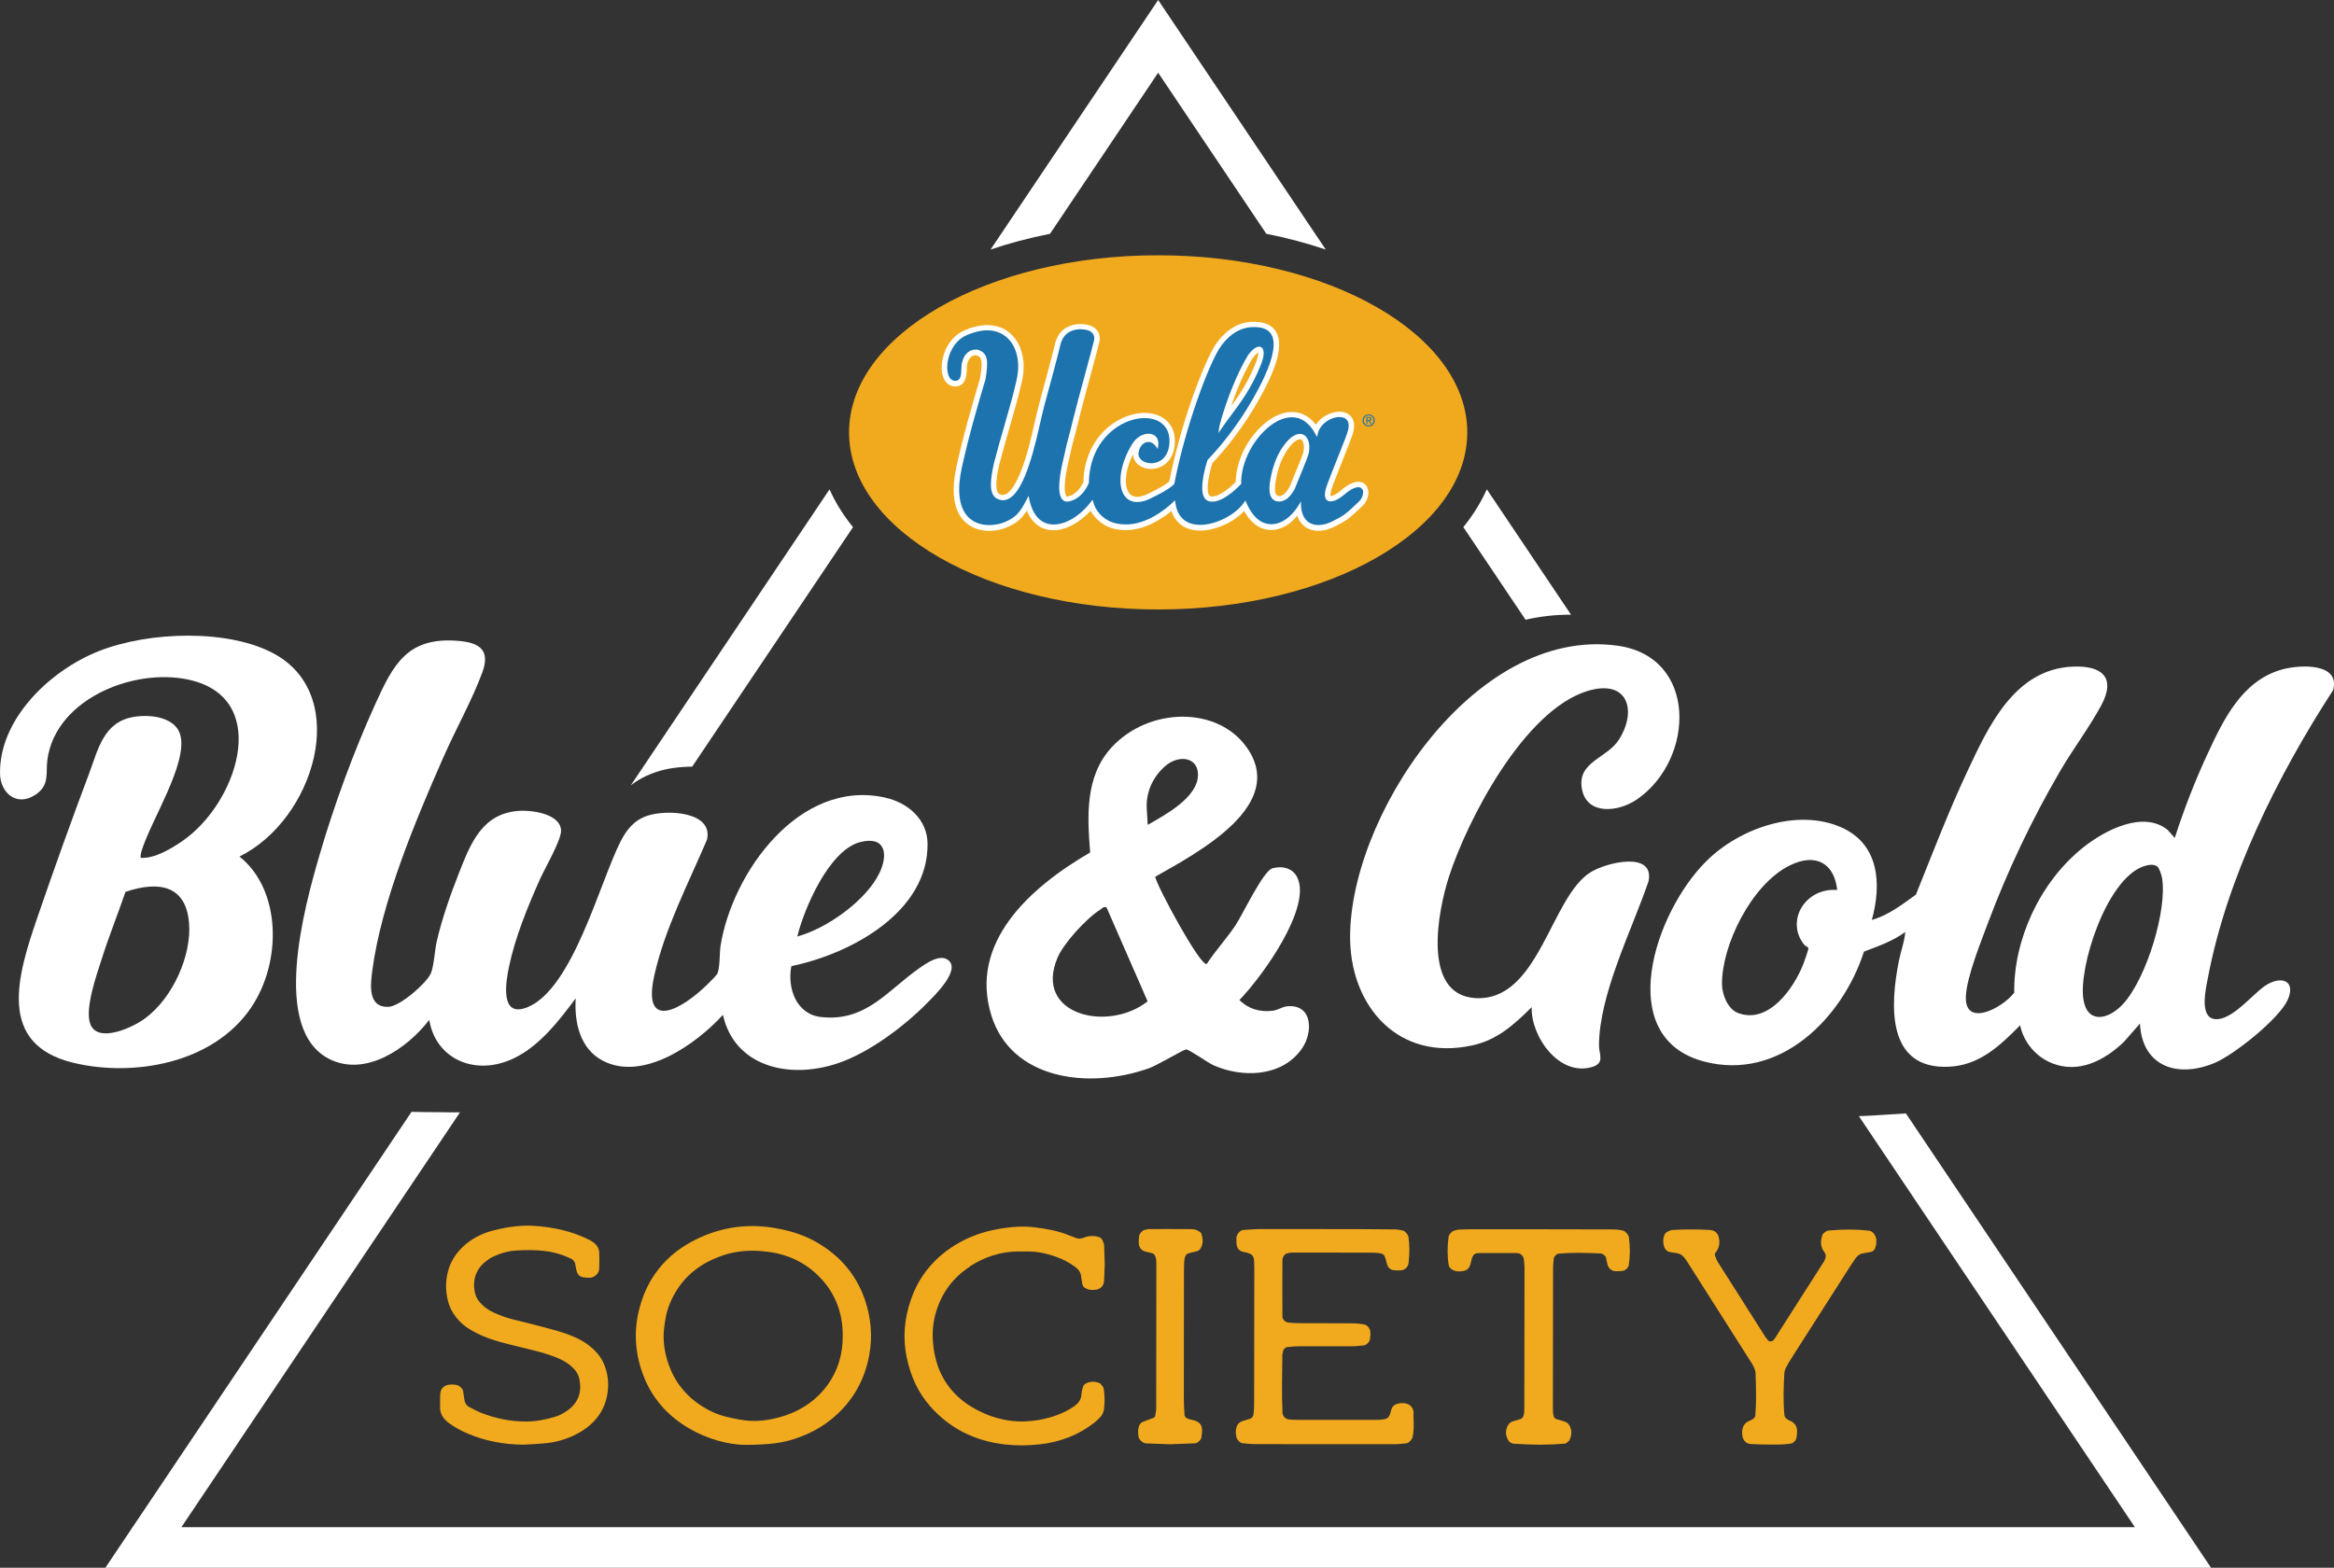
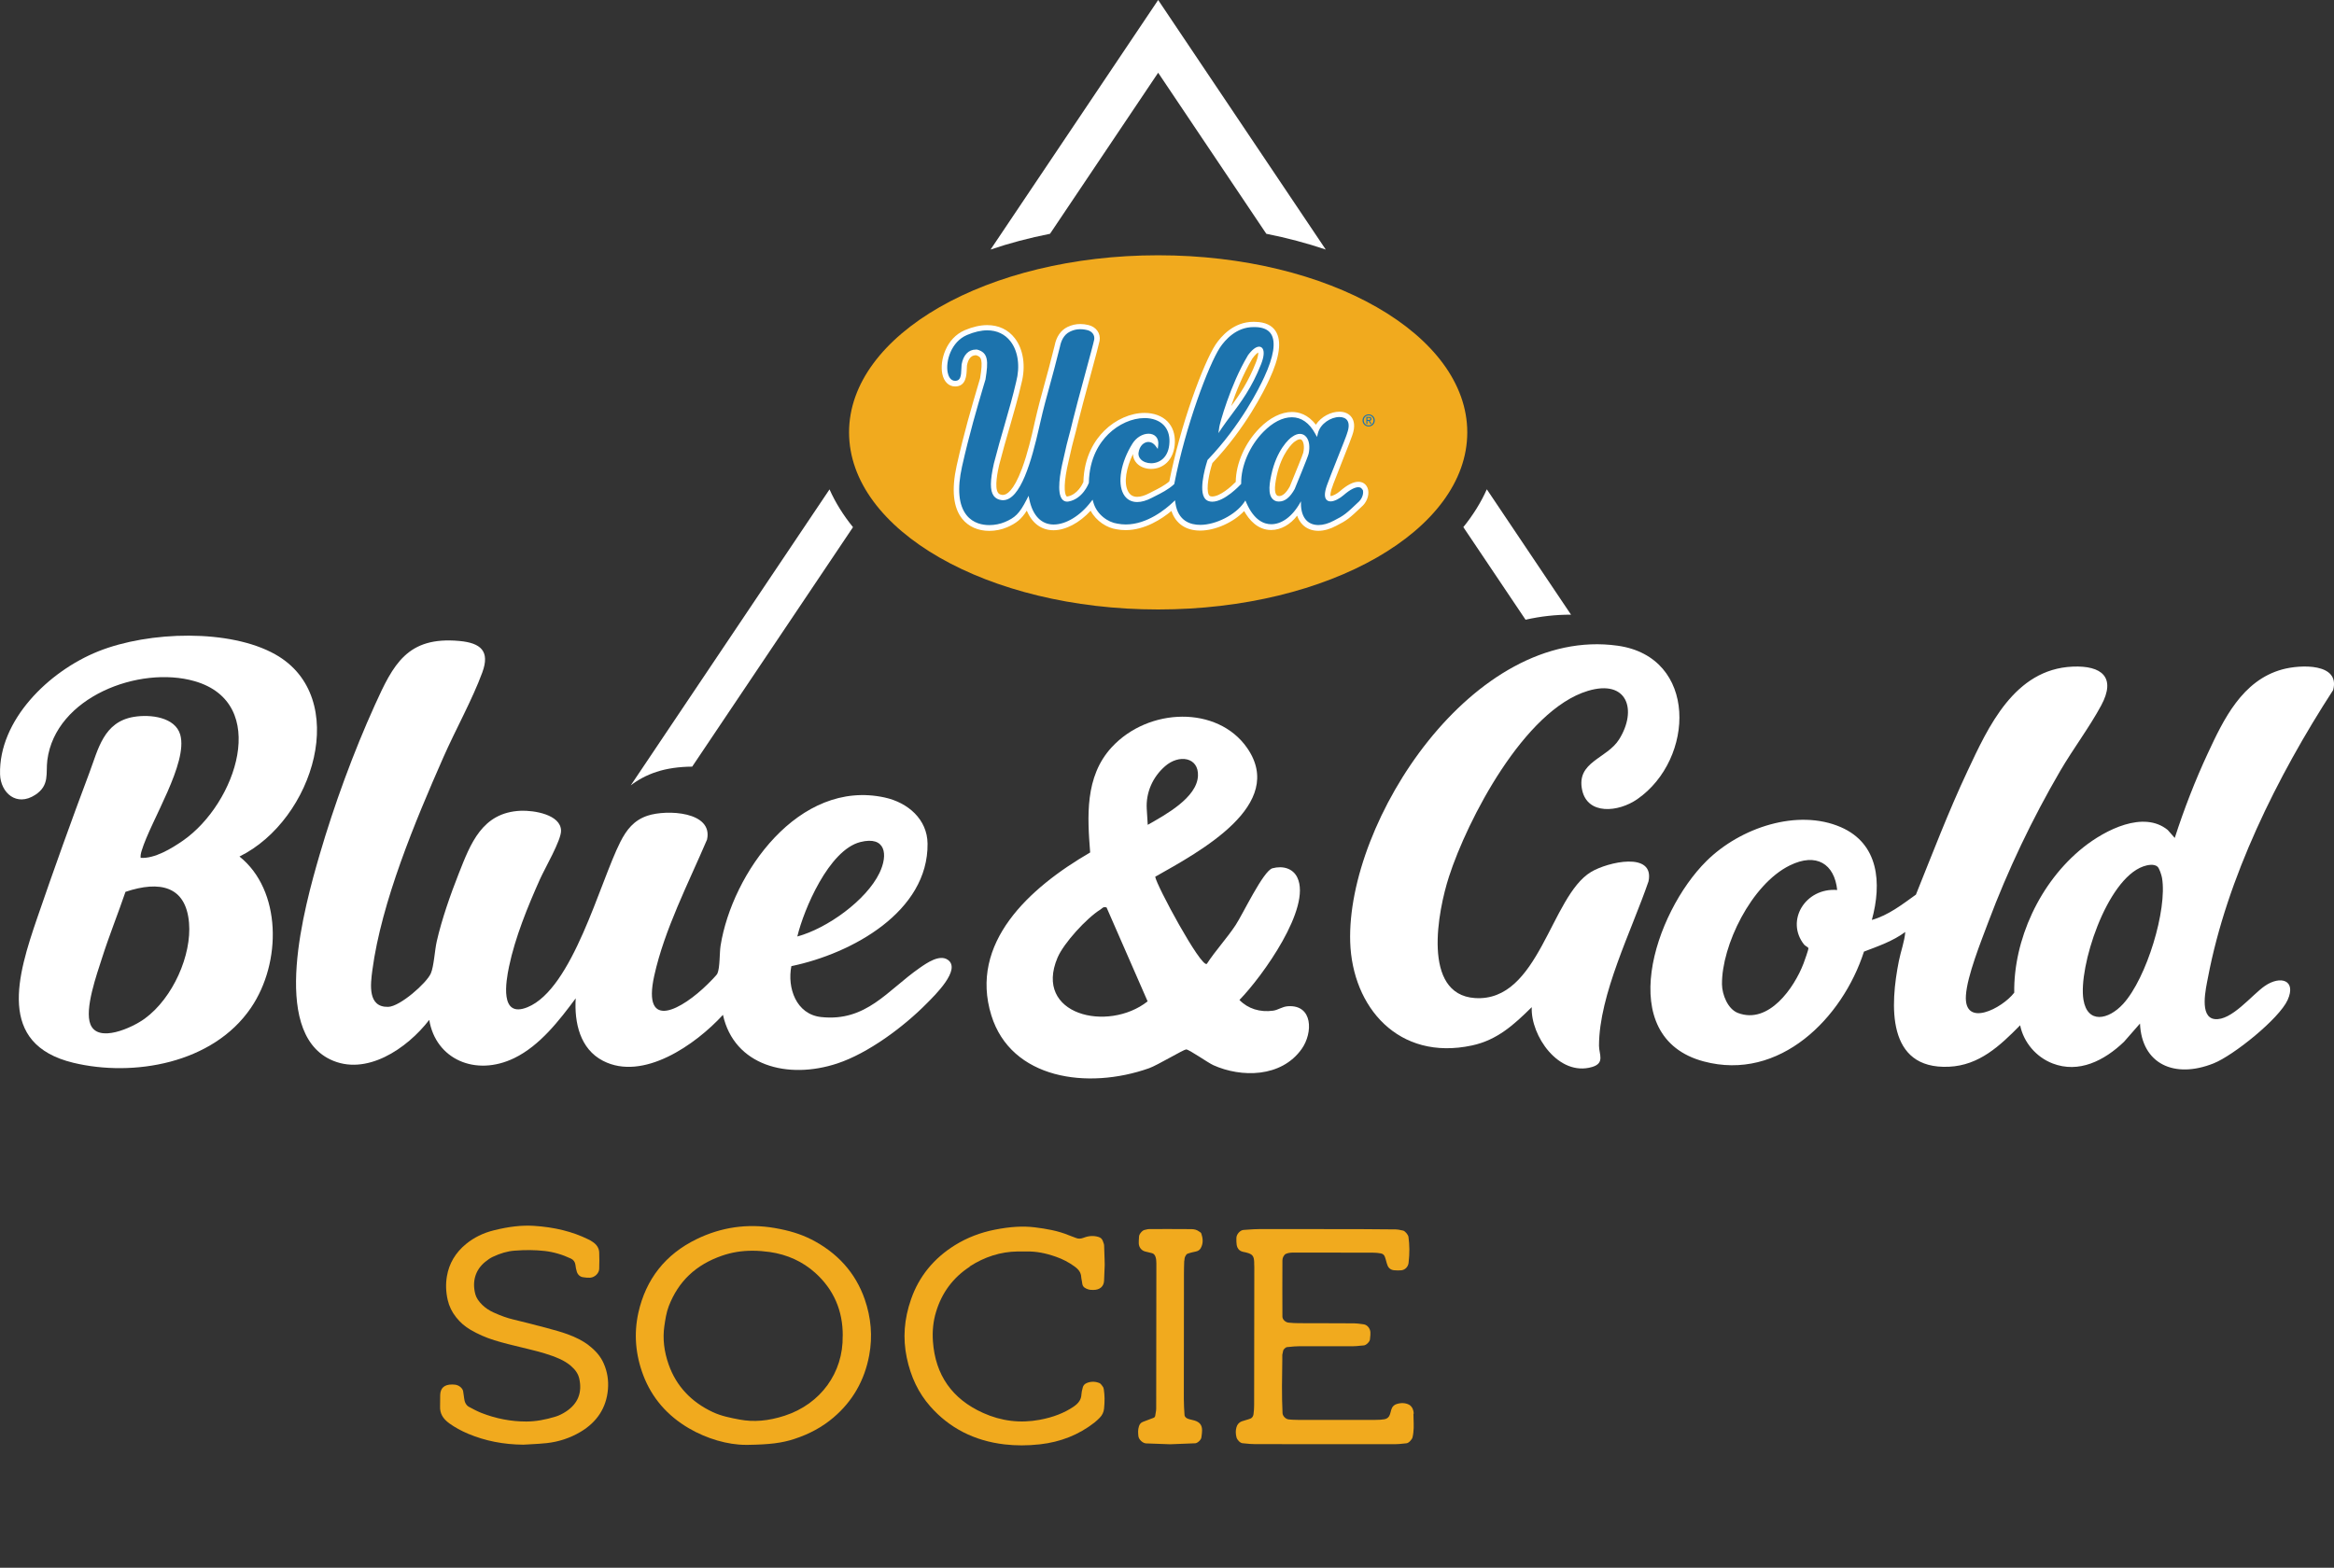
<svg xmlns="http://www.w3.org/2000/svg" id="Layer_2" data-name="Layer 2" viewBox="0 0 402.91 270.71">
  <rect x="0" y="0" width="402.91" height="270.71" fill="#333333" stroke="none" />
  <defs>
    <style>
      .cls-1 {
        fill: #fff;
      }

      .cls-2 {
        fill: #1c73ad;
      }

      .cls-3 {
        fill: #f1aa1e;
      }
    </style>
  </defs>
  <g id="Layer_1-2" data-name="Layer 1">
-     <path class="cls-1" d="M329.01,192.26c-2.7.14-5.58.4-8.12.47l47.65,70.98H31.31l48.1-71.64c-.99.01-2.02.01-3.16-.02-2.38-.01-3.97-.03-5.21-.06l-52.85,78.72h363.49l-52.67-78.45Z" />
    <path class="cls-1" d="M136.61,166.83c-.74,3.75.82,8.32,5.14,8.79,7.79.84,11.42-4.59,16.99-8.47,1.26-.88,3.46-2.41,4.88-1.41,2.37,1.66-2.27,6.15-3.65,7.54-3.93,3.99-10.05,8.57-15.42,10.35-8.59,2.85-17.82.38-19.75-8.39-4.75,5.19-13.81,11.5-20.7,7.94-3.98-2.05-4.97-6.59-4.72-10.79-2.82,3.79-6.16,8.15-10.59,10.31-6.7,3.26-13.58.2-14.69-6.59-3.83,4.97-10.94,9.82-17.12,6.82-10.35-5.02-4.42-26.38-1.8-35.36,2.48-8.5,5.84-17.69,9.54-25.85,3.16-6.97,5.58-11.87,14.58-11.04,3.7.34,5.31,1.75,3.96,5.43-1.73,4.71-4.64,9.92-6.72,14.65-4.9,11.12-10.69,24.99-12.26,36.75-.33,2.49-.84,6.45,2.74,6.35,2.03-.06,6.61-4.09,7.35-5.77.53-1.21.68-4.03,1.02-5.52.86-3.79,2.36-8.08,3.81-11.75,2.02-5.11,4.01-10.53,10.67-10.82,2.3-.1,6.95.65,6.98,3.45.02,1.66-2.78,6.46-3.63,8.35-2.13,4.76-4.3,10.08-5.35,15.11-.53,2.56-1.67,8.99,3.19,7.01,7.81-3.18,12.46-21.51,16.02-28.53,1.07-2.1,2.33-3.76,4.73-4.55,3.31-1.09,11.33-.72,10.24,4.14-3.25,7.61-7.34,15.5-9.11,23.5-2.17,9.8,4.86,5.77,9.23,1.45.33-.32,1.55-1.54,1.67-1.82.46-1.04.35-3.54.55-4.82,1.99-12.48,13.5-28.83,28.34-25.58,4.01.88,7.34,3.76,7.39,7.96.13,11.72-12.99,18.97-23.52,21.16ZM137.63,161.71c5.12-1.38,11.9-6.22,14.19-10.97,1.53-3.18,1.07-6.44-3.3-5.34-5.43,1.37-9.76,11.63-10.88,16.3Z" />
    <path class="cls-1" d="M24.26,148.13c2.43.17,5.36-1.61,7.36-3,9.18-6.42,15.05-23.75,1.97-27.51-9.55-2.74-24.01,2.74-25.42,13.64-.29,2.27.45,4.33-2.08,5.99-3.26,2.13-5.99-.38-6.08-3.54-.25-9.3,8.34-17.8,16.98-21.25,8.77-3.5,22.72-3.87,30.54.54,13.08,7.37,6.7,28.55-6.19,34.9,7.27,5.81,7.33,18.29,1.97,26.14-6.57,9.64-20.32,11.97-30.67,9.47-13.26-3.21-9.62-15.08-6.2-25.05,2.86-8.33,5.88-16.76,8.99-25.03,1.52-4.03,2.44-8.77,7.65-9.64,2.9-.49,7.16.05,8.03,3.06,1.4,4.89-5.08,14.86-6.65,20.03-.13.42-.23.84-.18,1.27ZM21.66,154c-1.3,3.81-2.82,7.57-4.04,11.4-.92,2.88-3.06,8.85-2.01,11.48,1.31,3.28,7.19.61,9.38-.99,4.88-3.57,8.12-10.99,7.64-16.55-.54-6.34-5.03-7.33-10.97-5.34Z" />
    <g>
      <path class="cls-3" d="M101.62,232.28c-.99-.74-2.18-1.36-3.64-1.89-1.1-.4-2.19-.7-3.5-1.05-2.25-.6-4.12-1.08-5.88-1.5-1.02-.24-2.09-.62-3.38-1.2-.75-.34-1.4-.77-1.94-1.29-.67-.65-1.06-1.25-1.23-1.89-.58-2.21.02-4.19,1.7-5.56.48-.39.89-.67,1.29-.86,1.33-.63,2.56-.99,3.77-1.08,1.87-.15,3.57-.13,5.2.05,1.51.17,3.05.61,4.55,1.32.44.21.7.57.77,1.05.06.44.12.84.25,1.23.17.51.55.85,1.04.93.47.08.87.11,1.25.09.8-.05,1.55-.77,1.57-1.53.03-1.05.04-1.94,0-2.84-.03-.73-.42-1.35-1.15-1.83-.25-.17-.49-.31-.73-.42-2.74-1.35-5.83-2.11-9.44-2.34-2.05-.12-4.24.12-6.88.78-1.82.45-3.42,1.24-4.78,2.35-1.82,1.49-2.94,3.37-3.31,5.58-.23,1.35-.18,2.7.14,4.1.25,1.08.72,2.06,1.45,2.98.68.87,1.52,1.6,2.5,2.17,1.27.74,2.65,1.35,4.11,1.8,1.55.48,3.14.86,4.68,1.23.53.13,1.06.25,1.59.39,1.54.38,3.31.85,4.95,1.58.78.35,1.43.75,1.99,1.23.81.7,1.26,1.4,1.44,2.2.53,2.41-.23,4.32-2.28,5.67-.59.39-1.18.68-1.74.86-1.85.58-3.51.86-5.08.87h-.08c-2.62,0-5.21-.5-7.71-1.48-.73-.29-1.44-.67-2.15-1.05-.5-.27-.69-.75-.77-1.11-.06-.28-.09-.56-.13-.84-.03-.25-.06-.5-.11-.75-.1-.55-.74-1.06-1.4-1.13-.14-.01-.28-.02-.42-.03-.04,0-.07,0-.11,0-1.31,0-1.99.6-2.03,1.8-.01.33-.01.66-.01,1s0,.68-.01,1.02c-.04,1.16.47,2.08,1.61,2.9.96.69,2.02,1.27,3.22,1.78,2.96,1.24,6.08,1.86,9.55,1.89h0s0,0,0,0c.42-.03.84-.05,1.26-.07.91-.05,1.86-.1,2.78-.2,2.08-.23,4.03-.88,5.81-1.93,2.88-1.71,4.48-4.18,4.75-7.36.13-1.56-.11-3.06-.73-4.46-.52-1.2-1.39-2.23-2.64-3.17Z" />
      <path class="cls-3" d="M139.95,213.97c-1.74-.88-3.72-1.49-6.21-1.92-4.69-.81-9.23-.16-13.51,1.93-5.36,2.61-8.73,6.89-10.03,12.69-.8,3.6-.51,7.25.86,10.84,1.48,3.87,4.13,6.94,7.86,9.12,3.07,1.8,6.71,2.86,9.81,2.86.13,0,.26,0,.39,0,3.72-.05,5.88-.32,7.98-1.01,2.64-.86,4.85-2.07,6.77-3.7,3.3-2.8,5.38-6.42,6.18-10.77.6-3.22.33-6.47-.78-9.67-1.59-4.57-4.73-8.06-9.32-10.38ZM145.47,230.69h0c.11,6.34-3.81,11.74-9.99,13.76-2.81.92-5.38,1.14-7.83.67-1.54-.29-3.13-.6-4.59-1.28-3.76-1.76-6.32-4.52-7.62-8.19-.81-2.28-1.06-4.51-.76-6.63.17-1.16.34-2.36.77-3.48,1.66-4.29,4.66-7.14,9.18-8.71,1.67-.58,3.43-.87,5.31-.86.95,0,1.92.08,2.94.22,3.03.44,5.66,1.64,7.83,3.58,3.2,2.87,4.8,6.54,4.77,10.91Z" />
      <path class="cls-3" d="M167.39,218.69c2.58-1.67,5.35-2.55,8.25-2.59.27,0,.54,0,.8,0,.27,0,.54,0,.81,0,1.59-.03,3.19.26,5.06.92,1.12.39,2.19.95,3.16,1.65.76.54,1.12,1.09,1.17,1.78.02.24.06.47.11.71.03.17.06.33.08.5.08.64.6.83.99.97.28.1.57.11.88.11h.04c1.11,0,1.8-.59,1.85-1.58.03-.66.06-1.33.08-1.96l.03-.77-.02-.95c-.02-.83-.04-1.62-.08-2.4-.01-.24-.1-.46-.18-.67l-.06-.16c-.12-.33-.37-.55-.73-.66-.82-.25-1.68-.21-2.54.13-.52.2-.94.22-1.36.04-.2-.09-.41-.16-.61-.23-.18-.06-.35-.13-.53-.2-1.98-.83-4.03-1.16-5.96-1.4-2.05-.25-4.24-.12-6.92.41-2.49.49-4.79,1.39-6.83,2.65-3.68,2.28-6.25,5.43-7.61,9.36-1.2,3.44-1.44,6.74-.74,10.09.7,3.34,2.02,6.09,4.05,8.4,3.3,3.75,7.61,5.96,12.82,6.57.96.11,1.95.17,2.95.17s2.1-.06,3.17-.18c3.57-.4,6.73-1.66,9.4-3.75.36-.28.68-.6.92-.84.44-.44.69-.98.75-1.58.13-1.27.11-2.31-.04-3.29-.03-.17-.06-.35-.17-.49l-.09-.12c-.14-.2-.3-.44-.55-.53-.72-.28-1.46-.27-2.15.02-.35.15-.59.41-.67.74l-.04.17c-.09.34-.18.69-.2,1.06-.03.84-.45,1.49-1.34,2.1-1.62,1.1-3.55,1.85-5.89,2.28-3.34.62-6.62.22-9.74-1.19-5.34-2.4-8.25-6.55-8.66-12.34-.13-1.8.05-3.52.54-5.12,1-3.32,2.96-5.94,5.83-7.8Z" />
      <path class="cls-3" d="M204.46,217.68c0-.19.03-.48.13-.7.11-.23.25-.42.36-.47.48-.19,1-.3,1.51-.41.37-.08.63-.26.81-.56.53-.92.34-1.83.11-2.53-.05-.16-.19-.24-.31-.31-.03-.02-.06-.04-.09-.06-.34-.26-.77-.39-1.29-.4-2.64-.02-5.28-.02-7.28-.01-.2,0-.39.04-.57.09-.09.02-.18.04-.26.06-.37.06-.93.71-.95,1.11l-.02.31c-.02.3-.04.6-.03.91.03.67.47,1.23,1.1,1.39.39.1.78.2,1.18.29.29.07.5.29.62.66.1.3.14.65.14,1.12,0,8.36-.01,16.72-.03,25.08,0,.24-.04.48-.09.73-.03.15-.05.29-.07.44-.03.22-.12.34-.31.41-.28.11-.57.22-.85.32-.34.13-.68.26-1.02.39-.4.16-.56.51-.64.76-.19.58-.15,1.16-.09,1.7.07.58.75,1.22,1.33,1.24,1,.04,2,.08,3.03.11l1.11.04h0s0,0,0,0c1.38-.05,2.86-.11,4.34-.17.4-.02,1.02-.6,1.06-1.01l.04-.29c.04-.3.08-.62.08-.94,0-.89-.4-1.41-1.3-1.69-.17-.05-.34-.09-.51-.13-.23-.05-.44-.1-.64-.18-.25-.1-.55-.29-.58-.65-.06-.85-.12-1.84-.12-2.8,0-6.3,0-12.61.02-18.91v-2.52c0-.81.02-1.61.05-2.42Z" />
      <path class="cls-3" d="M244.04,244.14c0-.35-.07-.65-.18-.89-.15-.32-.39-.58-.63-.7-.63-.32-1.38-.35-2.15-.1-.27.08-.6.31-.76.61-.13.25-.2.52-.26.77-.04.14-.07.28-.12.41-.16.47-.49.76-.95.83-.44.08-.94.11-1.57.11-3.81,0-7.63,0-11.44,0h-1.91c-.27,0-.53,0-.8-.02-.16,0-.31-.02-.47-.03l-.33-.03c-.51-.04-1.04-.57-1.07-1.07-.15-3.09-.09-6.24-.04-9.28v-.81c.02-.15.06-.3.1-.47.02-.09.05-.19.06-.28.03-.16.43-.55.62-.57.18-.02.36-.03.53-.05.48-.05.97-.1,1.45-.1,3.1-.02,6.2,0,9.3,0,.49,0,.98-.05,1.45-.1.19-.02.38-.04.58-.05.4-.04.99-.62,1.04-1.02l.02-.23c.04-.33.08-.66.06-1-.03-.69-.55-1.31-1.16-1.39l-.36-.05c-.41-.06-.84-.11-1.27-.12-1.82-.02-3.64-.02-5.46-.02h-2.81c-.61,0-1.23,0-1.84-.02-.27,0-.54-.03-.81-.05l-.39-.03c-.56-.04-1.09-.55-1.09-1.04-.01-3.23-.02-6.47,0-9.7,0-.23.06-.48.16-.66.12-.22.27-.4.42-.47.44-.21.97-.23,1.47-.23h3.17c3.53,0,7.05.01,10.58.02.39,0,.79.06,1.17.12.33.05.58.24.7.55.1.25.17.5.24.77.07.26.14.51.24.76.18.48.59.78,1.12.83.45.04.86.05,1.25.01.65-.06,1.18-.6,1.26-1.28.19-1.64.18-3.11-.02-4.49-.05-.36-.58-1.02-.94-1.09-.12-.02-.23-.05-.35-.07-.29-.06-.58-.13-.88-.13-2.16-.03-4.32-.04-6.47-.05-5.66-.01-11.32-.02-16.99-.01-.71,0-1.43.05-2.12.1l-.72.05c-.58.04-1.2.72-1.23,1.35-.02.46,0,.87.05,1.25.08.52.38.92.84,1.1.18.07.36.11.54.14.09.02.18.04.27.06,1.08.28,1.34.6,1.37,1.71v.26c.02.18.02.36.02.54,0,7.95-.02,15.91-.03,23.86,0,.53-.04,1.06-.11,1.57-.05.35-.24.62-.53.74-.25.1-.51.17-.78.25-.25.07-.5.14-.74.23-.44.17-.77.54-.9,1.05-.15.53-.14,1.11.02,1.72.11.41.61.96,1.03,1l.52.05c.49.05,1,.1,1.51.1,3.03.01,6.07.01,9.1.02h3.03s2.6,0,2.6,0c1.15,0,2.31,0,3.46,0,2.02,0,4.05,0,6.07,0,.49,0,.97-.05,1.44-.1.2-.02.39-.04.59-.06.39-.03.95-.68,1.03-1.01.26-1.07.22-2.16.18-3.2,0-.29-.02-.59-.02-.88Z" />
-       <path class="cls-3" d="M280.22,212.51c-.69-.2-1.4-.22-2.07-.22l-15.37-.03c-2.7,0-5.39,0-8.09,0-.92,0-1.87.02-2.84.06-.21,0-.4.06-.59.12-.08.02-.16.05-.24.07-.39.09-.91.67-.96,1.06-.23,1.78-.23,3.39.03,4.9.05.32.35.63.61.78.6.33,1.3.39,2.15.16.31-.08.63-.33.77-.59.18-.34.27-.71.35-1.07l.03-.13c.26-1.07.62-1.25,1.38-1.25,1.63-.01,3.25,0,4.87,0h1.59c.06,0,.12.02.18.04.06.01.13.03.19.03.32.03.79.52.82.86l.05.42c.04.38.09.78.09,1.16,0,8.09-.02,16.18-.03,24.27,0,.36-.01.77-.1,1.15-.09.39-.28.63-.55.73-.21.07-.42.13-.63.19-.3.08-.61.17-.91.29-.38.16-.61.55-.67.67-.44.82-.41,1.7.1,2.54.15.26.51.54.83.56,1.61.12,3.13.17,4.57.18,1.52,0,2.96-.06,4.34-.18.17-.02.3-.13.41-.21l.11-.09c.1-.08.23-.17.3-.32.42-.91.42-1.76-.02-2.54-.15-.26-.43-.5-.72-.61-.31-.12-.62-.21-.93-.29-.21-.06-.41-.11-.62-.18-.27-.09-.42-.31-.5-.73-.07-.36-.08-.74-.08-1.16,0-8.09.01-16.18.03-24.27,0-.37.04-.76.08-1.13.02-.15.03-.3.05-.46.03-.35.48-.79.83-.82,2.29-.2,4.55-.15,7.23-.03.36.02.91.43.95.71.04.33.12.64.2.95l.06.25c.16.66.69,1.11,1.35,1.15.32.02.64,0,.96-.02l.27-.02c.45-.02,1.02-.59,1.08-.97.25-1.57.26-3.22.02-4.9-.05-.35-.59-.97-.94-1.07Z" />
-       <path class="cls-3" d="M323.85,213.87c-.05-.61-.65-1.3-1.18-1.36-2.07-.25-4.26-.26-6.9-.04-.15.01-.35.04-.51.15l-.12.08c-.21.14-.45.3-.54.55-.41,1.16-.31,2.14.31,2.92.29.37.34.73.15,1.26-.08.22-.22.44-.36.66-2.75,4.32-5.51,8.63-8.27,12.95-.04.07-.09.13-.14.2l-.09.12c-.12.16-.34.27-.58.27-.17-.01-.33-.06-.4-.16-.06-.09-.13-.17-.2-.26-.1-.12-.2-.24-.28-.37-2.75-4.32-5.5-8.64-8.23-12.97-.14-.22-.23-.48-.33-.75-.04-.11-.08-.21-.12-.32-.07-.18-.04-.33.09-.5.66-.81.82-1.75.49-2.89-.11-.38-.6-.89-1.05-.95-.05,0-.1-.02-.14-.03-.08-.02-.17-.05-.27-.05-2.41-.12-4.53-.12-6.49.01-.25.02-.48.13-.68.22l-.15.07c-.38.17-.53.5-.61.76-.17.55-.18,1.13-.01,1.73.14.52.49.89.97,1.01.41.1.82.15,1.22.2.56.07,1.02.36,1.47.96.12.17.23.34.35.52l.09.14c3.61,5.69,7.23,11.37,10.84,17.06l.06.09c.19.3.39.61.52.92.14.33.29.71.3,1.07.09,2.69.14,4.93-.04,7.24-.02.29-.21.54-.55.73-.12.07-.25.13-.38.19-.11.05-.23.1-.33.16-.68.36-1.01.97-1.02,1.89,0,.12,0,.24.02.36v.06c.07.91.66,1.54,1.46,1.58.87.04,1.74.07,2.11.08h.18c.58,0,1.03.01,1.41.01.27,0,.5,0,.71,0,.33,0,.6,0,.87-.01.42-.02.85-.06,1.26-.11l.36-.04c.42-.04.95-.59,1.01-1.04.07-.46.1-.87.09-1.24-.01-.63-.33-1.16-.91-1.52-.12-.07-.24-.13-.37-.18-.12-.05-.24-.1-.34-.17-.36-.25-.54-.49-.56-.77-.24-2.46-.15-4.92-.02-7.23.02-.29.12-.64.33-1.05.31-.6.67-1.18,1.01-1.72,3.33-5.23,6.67-10.45,10.01-15.67.29-.45.59-.9.89-1.33.41-.59.87-.89,1.45-.95.26-.03.52-.08.78-.14.14-.03.28-.06.43-.08.63-.11.79-.64.9-1.05.06-.22.07-.45.08-.66v-.19c.02-.14,0-.29,0-.44Z" />
    </g>
    <g>
      <path class="cls-1" d="M181.26,40.37l18.67-27.81,18.67,27.81c3.59.71,7.03,1.63,10.26,2.72L199.93,0l-28.93,43.09c3.24-1.1,6.67-2.01,10.26-2.72Z" />
-       <path class="cls-1" d="M143.2,84.5l-34.31,51.11c1.21-.93,2.67-1.75,4.45-2.33,1.77-.59,3.94-.89,6.15-.9l27.76-41.35c-1.67-2.06-3.04-4.25-4.05-6.52Z" />
+       <path class="cls-1" d="M143.2,84.5l-34.31,51.11c1.21-.93,2.67-1.75,4.45-2.33,1.77-.59,3.94-.89,6.15-.9l27.76-41.35c-1.67-2.06-3.04-4.25-4.05-6.52" />
      <path class="cls-1" d="M256.66,84.5c-1.02,2.28-2.38,4.46-4.05,6.52l10.74,15.99c2.6-.59,5.22-.88,7.85-.87l-14.53-21.64Z" />
    </g>
    <ellipse class="cls-3" cx="199.93" cy="74.66" rx="53.36" ry="30.58" />
    <path class="cls-1" d="M264.4,173.93c-3.05,3.01-5.93,5.65-10.27,6.59-12.74,2.75-20.69-6.63-21.05-17.85-.66-20.86,21.18-54.68,46.18-51.17,13.86,1.95,13.33,19.57,3.39,26.49-3.3,2.29-8.6,2.76-9.53-1.57-1.05-4.91,4.28-5.38,6.39-8.76,3.14-5.03,1.45-10.43-5.41-8.36-11,3.32-20.8,22.29-23.97,32.08-1.9,5.87-4.74,20.33,4.47,20.96,11.1.75,13.04-17.54,20.05-21.77,2.85-1.72,11-3.61,9.93,1.61-2.92,8.53-8.53,19.53-8.55,28.37,0,1.5,1.05,3.02-1.18,3.69-5.79,1.72-10.64-5.42-10.43-10.3Z" />
    <path class="cls-1" d="M369.42,176.74l-2.76,3.15c-3.41,3.27-7.8,5.49-12.33,3.74-2.85-1.1-5.01-3.66-5.6-6.59-3.49,3.54-7.05,6.93-12.31,7.16-10.83.48-10.12-10.74-8.63-18.24.33-1.67.98-3.37,1.11-5.03-2.15,1.59-4.67,2.45-7.13,3.39-3.69,11.47-14.55,22.47-27.67,18.96-15.59-4.17-8.54-25.68.49-34.61,5.84-5.78,15.74-9.08,23.19-5.84,6.55,2.85,7.1,9.65,5.35,16.02,2.84-.79,5.25-2.68,7.61-4.37,2.86-7.11,5.61-14.33,8.9-21.33,3.58-7.62,8.08-17.6,18.15-18.04,5.05-.22,7.54,1.85,4.94,6.69-2.01,3.74-4.87,7.53-7.06,11.28-4.88,8.37-9.08,17.19-12.44,26.15-1.27,3.38-3.64,9.28-3.86,12.64-.38,5.71,6.28,2.24,8.34-.46-.13-9.03,4.35-19.05,11.92-25.09,3.83-3.05,10.42-6.4,14.58-3l1.21,1.37c1.59-4.93,3.5-9.88,5.71-14.62,2.7-5.8,5.91-12.58,12.86-14.48,3.13-.86,10.04-1.12,8.77,3.57-9.7,14.96-18.35,32.48-21.6,49.6-.36,1.88-1.56,6.88,1.15,7.21,2.9.34,6.41-4.17,8.66-5.72,2.69-1.85,5.48-1.03,3.94,2.41-1.46,3.25-9.35,9.59-12.79,10.96-6.79,2.71-12.4.08-12.7-6.87ZM317.15,153.69c-.47-4.49-3.57-6.53-8.19-4.25-6.65,3.27-11.77,13.86-11.7,20.53.02,1.77,1,4.29,2.77,4.95,5.3,2.01,9.7-4.36,11.3-8.53.16-.42.87-2.41.85-2.65-.02-.19-.56-.4-.74-.63-3.28-4.12.22-9.87,5.71-9.43ZM372.44,149.65c-.58-.52-1.74-.3-2.46-.04-6.38,2.27-11.24,17.48-10.32,23.02.69,4.19,4.3,3.51,6.86.71,4.05-4.44,7.64-16.3,6.7-21.76-.08-.46-.46-1.65-.77-1.92Z" />
    <path class="cls-1" d="M208.32,166.45c1.51-2.33,3.45-4.39,4.98-6.71,1.24-1.87,4.78-9.39,6.36-9.81,1.79-.48,3.53.01,4.29,1.59,2.5,5.19-5.99,17.05-9.99,21.15,1.48,1.52,3.55,2.16,5.81,1.85.88-.12,1.57-.71,2.58-.77,4.29-.28,4.34,4.56,2.36,7.37-3.53,4.99-10.48,4.96-15.25,2.81-.96-.43-4.23-2.76-4.71-2.72s-4.97,2.74-6.38,3.24c-10.65,3.77-23.84,1.87-27.24-9.13-3.86-12.48,6.49-21.99,17.06-28.12-.46-6.04-.99-13.09,3.74-18.19,6.37-6.88,18.24-7.17,23.33.1,6.9,9.86-8.09,17.9-15.84,22.28.21,1.49,7.87,15.68,8.9,15.05ZM198.13,142.43c3.06-1.74,8.5-4.68,8.67-8.46.15-3.23-3.27-3.77-5.67-1.67,0,0-.01.01-.02.02-2.13,1.85-3.32,4.55-3.15,7.36l.17,2.74ZM191.01,156.69c-.61-.17-.7.15-1.07.38-2.37,1.47-6.32,5.79-7.38,8.29-4.2,9.89,8.69,12.96,15.55,7.55l-7.09-16.22Z" />
    <g>
      <g>
        <path class="cls-1" d="M236.05,84.2c-.27-.64-.84-1.01-1.56-1.01-.87,0-1.94.54-3.17,1.62-.54.47-1.25.84-1.61.84,0,0-.01,0-.02,0-.03-.12-.1-.6.43-1.93v-.03c.17-.46.9-2.32,1.61-4.11.98-2.46,1.58-4,1.7-4.39.59-1.62.28-2.58-.09-3.11-.44-.64-1.2-.99-2.13-.99-1.42,0-3.13.83-4.06,2.25-1.36-1.79-2.95-2.2-4.13-2.2-1.83,0-3.82.99-5.59,2.79-2.51,2.54-4.07,6.08-4.11,9.29-.82.84-2.72,2.51-4.05,2.51-.12,0-.24-.02-.34-.05-.08-.02-.17-.07-.26-.24-.52-1.01.08-3.83.62-5.48,5.75-6.06,8.97-12.57,9.82-14.42,1.79-3.84,2.17-6.64,1.13-8.31-.66-1.06-1.83-1.61-3.49-1.65-.13,0-.25-.01-.38-.01-3.39,0-5.56,2.47-6.55,3.96-1.03,1.58-2.55,5.07-3.97,9.12-1.67,4.74-3.08,9.87-4,14.48-.86.73-1.96,1.28-2.86,1.73-.21.1-.4.2-.58.3-.8.42-1.5.63-2.1.63-.7,0-1.21-.29-1.55-.9-.86-1.55-.29-4.22.82-6.48.01.6.24,1.15.67,1.6.58.61,1.48.96,2.46.96,1.04,0,2.01-.39,2.74-1.1.84-.82,1.31-2.02,1.36-3.48.05-1.46-.39-2.7-1.26-3.6-.93-.96-2.34-1.49-3.97-1.49-2.4,0-4.99,1.14-6.93,3.05-1.59,1.57-3.51,4.38-3.63,8.89-.19.43-1.05,2.16-2.7,2.48-.04,0-.07.01-.1.01-.06,0-.1-.01-.14-.07-.38-.48-.5-2.36.41-6.13.48-2.22.69-2.98.92-3.85.18-.67.38-1.43.75-2.96.31-1.3,1.16-4.46,1.99-7.53.99-3.64,1.59-5.9,1.67-6.35.21-1.28-.59-2.4-1.95-2.72-.48-.11-.93-.17-1.37-.17-.77,0-1.52.17-2.22.51-1.16.56-1.93,1.68-2.23,3.24-.74,2.97-1.28,4.95-1.76,6.68-.56,2.03-1.04,3.78-1.66,6.48-.04.18-.09.41-.15.67-.37,1.65-1.07,4.73-2.06,7.39-1.48,3.95-2.69,4.54-3.28,4.54-.04,0-.07,0-.11,0-.46-.05-.64-.23-.74-.37-.67-.94-.03-3.84.19-4.8.61-2.38,1.23-4.54,1.84-6.63.74-2.58,1.45-5.02,2.01-7.48.77-2.94.34-5.85-1.15-7.78-1.14-1.48-2.79-2.26-4.76-2.26-1.2,0-2.49.29-3.86.87-3.26,1.38-4.36,5.26-3.9,7.53.28,1.37,1.11,2.19,2.22,2.19h.03c1.87-.02,1.94-1.97,1.98-3.02,0-.22.02-.42.03-.6.15-.81.53-1.77,1.53-1.77.01,0,.02,0,.04,0,.93.26,1.23.73.7,3.98-.12.41-.25.84-.38,1.29-1.07,3.62-2.4,8.12-3.67,13.82-.91,4.14-.59,7.23.97,9.17,1.07,1.33,2.73,2.07,4.66,2.07,1.05,0,2.13-.22,3.05-.61,1.6-.69,2.51-1.41,3.43-2.89.9,2.18,2.52,3.39,4.61,3.39s4.49-1.27,6.41-3.37c.98,1.83,2.85,2.97,4.45,3.2.52.1,1.05.15,1.59.15,3.33,0,6.26-1.94,7.91-3.31.72,2.17,2.47,3.39,4.95,3.39,2.63,0,5.75-1.42,7.6-3.37.85,1.51,2.33,3.27,4.66,3.27,1.68,0,3.34-.96,4.49-2.48.21.61.52,1.13.93,1.55.69.7,1.64,1.07,2.73,1.07h0c.97,0,2.03-.3,3.07-.86,1.87-.94,2.28-1.28,4.59-3.48h.01c.86-.88,1.2-2.18.81-3.1ZM220.81,85.65c-.07,0-.14,0-.21-.02-.6-.22-.67-1.32-.21-3.45.83-3.89,2.75-5.73,3.18-5.97l.07-.04c.29-.21.56-.32.77-.32.1,0,.24.02.37.2.24.3.44,1.04.2,2.11-.09.36-1.26,3.27-2.32,5.83-.61,1.11-1.23,1.67-1.86,1.67ZM212.52,70.14c.8-2.35,2.02-5.45,3.66-8.21.46-.65.82-.94,1.02-1.06.02.25-.03.79-.38,1.68-1.29,3.31-2.84,5.62-4.3,7.59Z" />
        <path class="cls-2" d="M235.18,84.56c-.12-.29-.35-.43-.7-.43-.44,0-1.24.24-2.55,1.38-.61.53-1.54,1.07-2.23,1.07-.44,0-.67-.21-.79-.38-.34-.5-.24-1.43.32-2.84.16-.47.87-2.26,1.62-4.15.75-1.88,1.6-4.02,1.68-4.33v-.02c.37-.99.38-1.78.04-2.27-.26-.38-.75-.58-1.36-.58-1.45,0-3.29,1.13-3.7,2.8l-.16.64-.32-.58c-1-1.84-2.38-2.82-4.01-2.82s-3.32.89-4.92,2.51c-2.38,2.41-3.88,5.9-3.84,8.9v.1s-.07.07-.07.07c-.11.12-2.78,3-4.92,3-.21,0-.42-.03-.61-.09-.36-.11-.63-.34-.82-.71-.92-1.76.54-6.17.6-6.36l.02-.05.04-.04c5.72-5.98,8.91-12.44,9.75-14.28,1.62-3.49,2.03-6.05,1.18-7.41-.48-.77-1.4-1.18-2.72-1.21-.12,0-.23,0-.34,0-2.95,0-4.88,2.21-5.77,3.53-1.96,3.02-5.91,13.42-7.88,23.5l-.02.08-.06.06c-.97.89-2.23,1.52-3.23,2.02-.2.1-.39.2-.57.29-.93.49-1.78.73-2.53.73h0c-1.05,0-1.87-.48-2.37-1.38-1.08-1.95-.44-5.53,1.55-8.71.65-1.04,1.74-1.71,2.78-1.71.54,0,1,.19,1.3.53.32.36.44.86.37,1.46l-.08.64-.38-.52c-.33-.44-.76-.69-1.23-.69-.72,0-1.56.61-1.72,1.95-.02.4.12.77.41,1.06.4.42,1.07.67,1.78.67,1.41,0,3.08-.96,3.16-3.67.04-1.21-.3-2.19-1-2.92-.76-.78-1.92-1.21-3.29-1.21-2.16,0-4.5,1.04-6.27,2.78-1.48,1.46-3.27,4.1-3.35,8.37v.04s-.02.04-.02.04c-.04.11-1.03,2.7-3.45,3.17-.1.02-.19.03-.28.03h0c-.35,0-.66-.15-.88-.43-.91-1.15-.38-4.4.23-6.92.49-2.24.69-3.01.93-3.89.18-.66.38-1.41.74-2.93.31-1.31,1.17-4.49,2-7.56.81-3,1.58-5.83,1.65-6.25.13-.79-.37-1.45-1.23-1.65-1.12-.26-2.05-.17-2.96.28-1.12.54-1.55,1.71-1.72,2.59-.75,3.01-1.29,4.99-1.77,6.74-.56,2.02-1.04,3.77-1.65,6.44-.04.18-.09.41-.15.66-1.33,5.9-3.24,12.67-6.26,12.67h0c-.07,0-.15,0-.22-.01-.62-.07-1.09-.33-1.4-.76-.64-.9-.63-2.57.04-5.56.62-2.41,1.24-4.58,1.85-6.67.74-2.57,1.44-5,2-7.44.7-2.67.34-5.28-.98-6.99-.96-1.24-2.34-1.9-4.01-1.9-1.07,0-2.24.27-3.49.8-2.76,1.17-3.73,4.57-3.34,6.48.11.54.42,1.44,1.3,1.44.92-.01,1.02-.84,1.06-2.11,0-.24.02-.47.04-.69v-.02c.29-1.64,1.19-2.58,2.46-2.58.05,0,.1,0,.16,0h.05c1.97.52,1.95,2.03,1.46,5.11v.03c-.13.43-.26.87-.4,1.33-1.06,3.6-2.39,8.09-3.66,13.75-.85,3.85-.58,6.67.79,8.38,1.14,1.42,2.77,1.71,3.93,1.71.92,0,1.87-.19,2.68-.53,1.72-.74,2.5-1.4,3.76-3.88l.33-.65.15.71c.59,2.74,2.08,4.25,4.18,4.25s4.57-1.49,6.41-3.89l.31-.4.14.49c.6,2.1,2.54,3.43,4.15,3.65.48.09.96.14,1.44.14,3.71,0,6.93-2.68,8.14-3.83l.36-.34.07.49c.46,3.1,2.59,3.75,4.29,3.75,2.68,0,6.06-1.72,7.53-3.83l.26-.38.18.42c1.33,3.04,3.06,3.68,4.28,3.68,1.72,0,3.63-1.2,5.13-3.96v.33c-.01,1.3.32,2.33.96,2.98.51.52,1.23.79,2.06.79h0c.82,0,1.73-.26,2.64-.75,1.8-.9,2.15-1.21,4.38-3.33.64-.65.82-1.56.61-2.06ZM210.49,73.68c.06-.44,1.84-7.13,4.9-12.26v-.02c.71-.99,1.41-1.54,1.96-1.54.25,0,.46.11.6.32.33.49.24,1.45-.25,2.7-1.58,4.03-3.51,6.6-5.21,8.87-.55.73-1.06,1.42-1.53,2.11l-.63.93.16-1.11ZM225.9,78.36c-.12.55-2.15,5.46-2.38,6.02v.02c-.81,1.48-1.7,2.2-2.72,2.2-.14,0-.29-.01-.43-.04h-.03c-1.54-.48-1.31-2.58-.88-4.56.91-4.28,3.07-6.27,3.63-6.59.46-.33.9-.49,1.31-.49.44,0,.82.19,1.11.55.51.63.65,1.72.39,2.9Z" />
      </g>
      <path class="cls-2" d="M236.27,71.55c-.57,0-1.06.44-1.06,1.04s.48,1.05,1.06,1.05,1.05-.44,1.05-1.05-.49-1.04-1.05-1.04ZM236.27,73.46c-.48,0-.85-.37-.85-.87s.37-.86.85-.86.84.37.84.86-.37.87-.84.87ZM236.75,72.34c0-.24-.14-.34-.42-.34h-.46v1.2h.18v-.52h.21l.32.52h.2l-.34-.53c.18-.02.31-.12.31-.33ZM236.05,72.52v-.37h.25c.13,0,.26.03.26.17,0,.19-.14.19-.29.19h-.22Z" />
    </g>
  </g>
</svg>